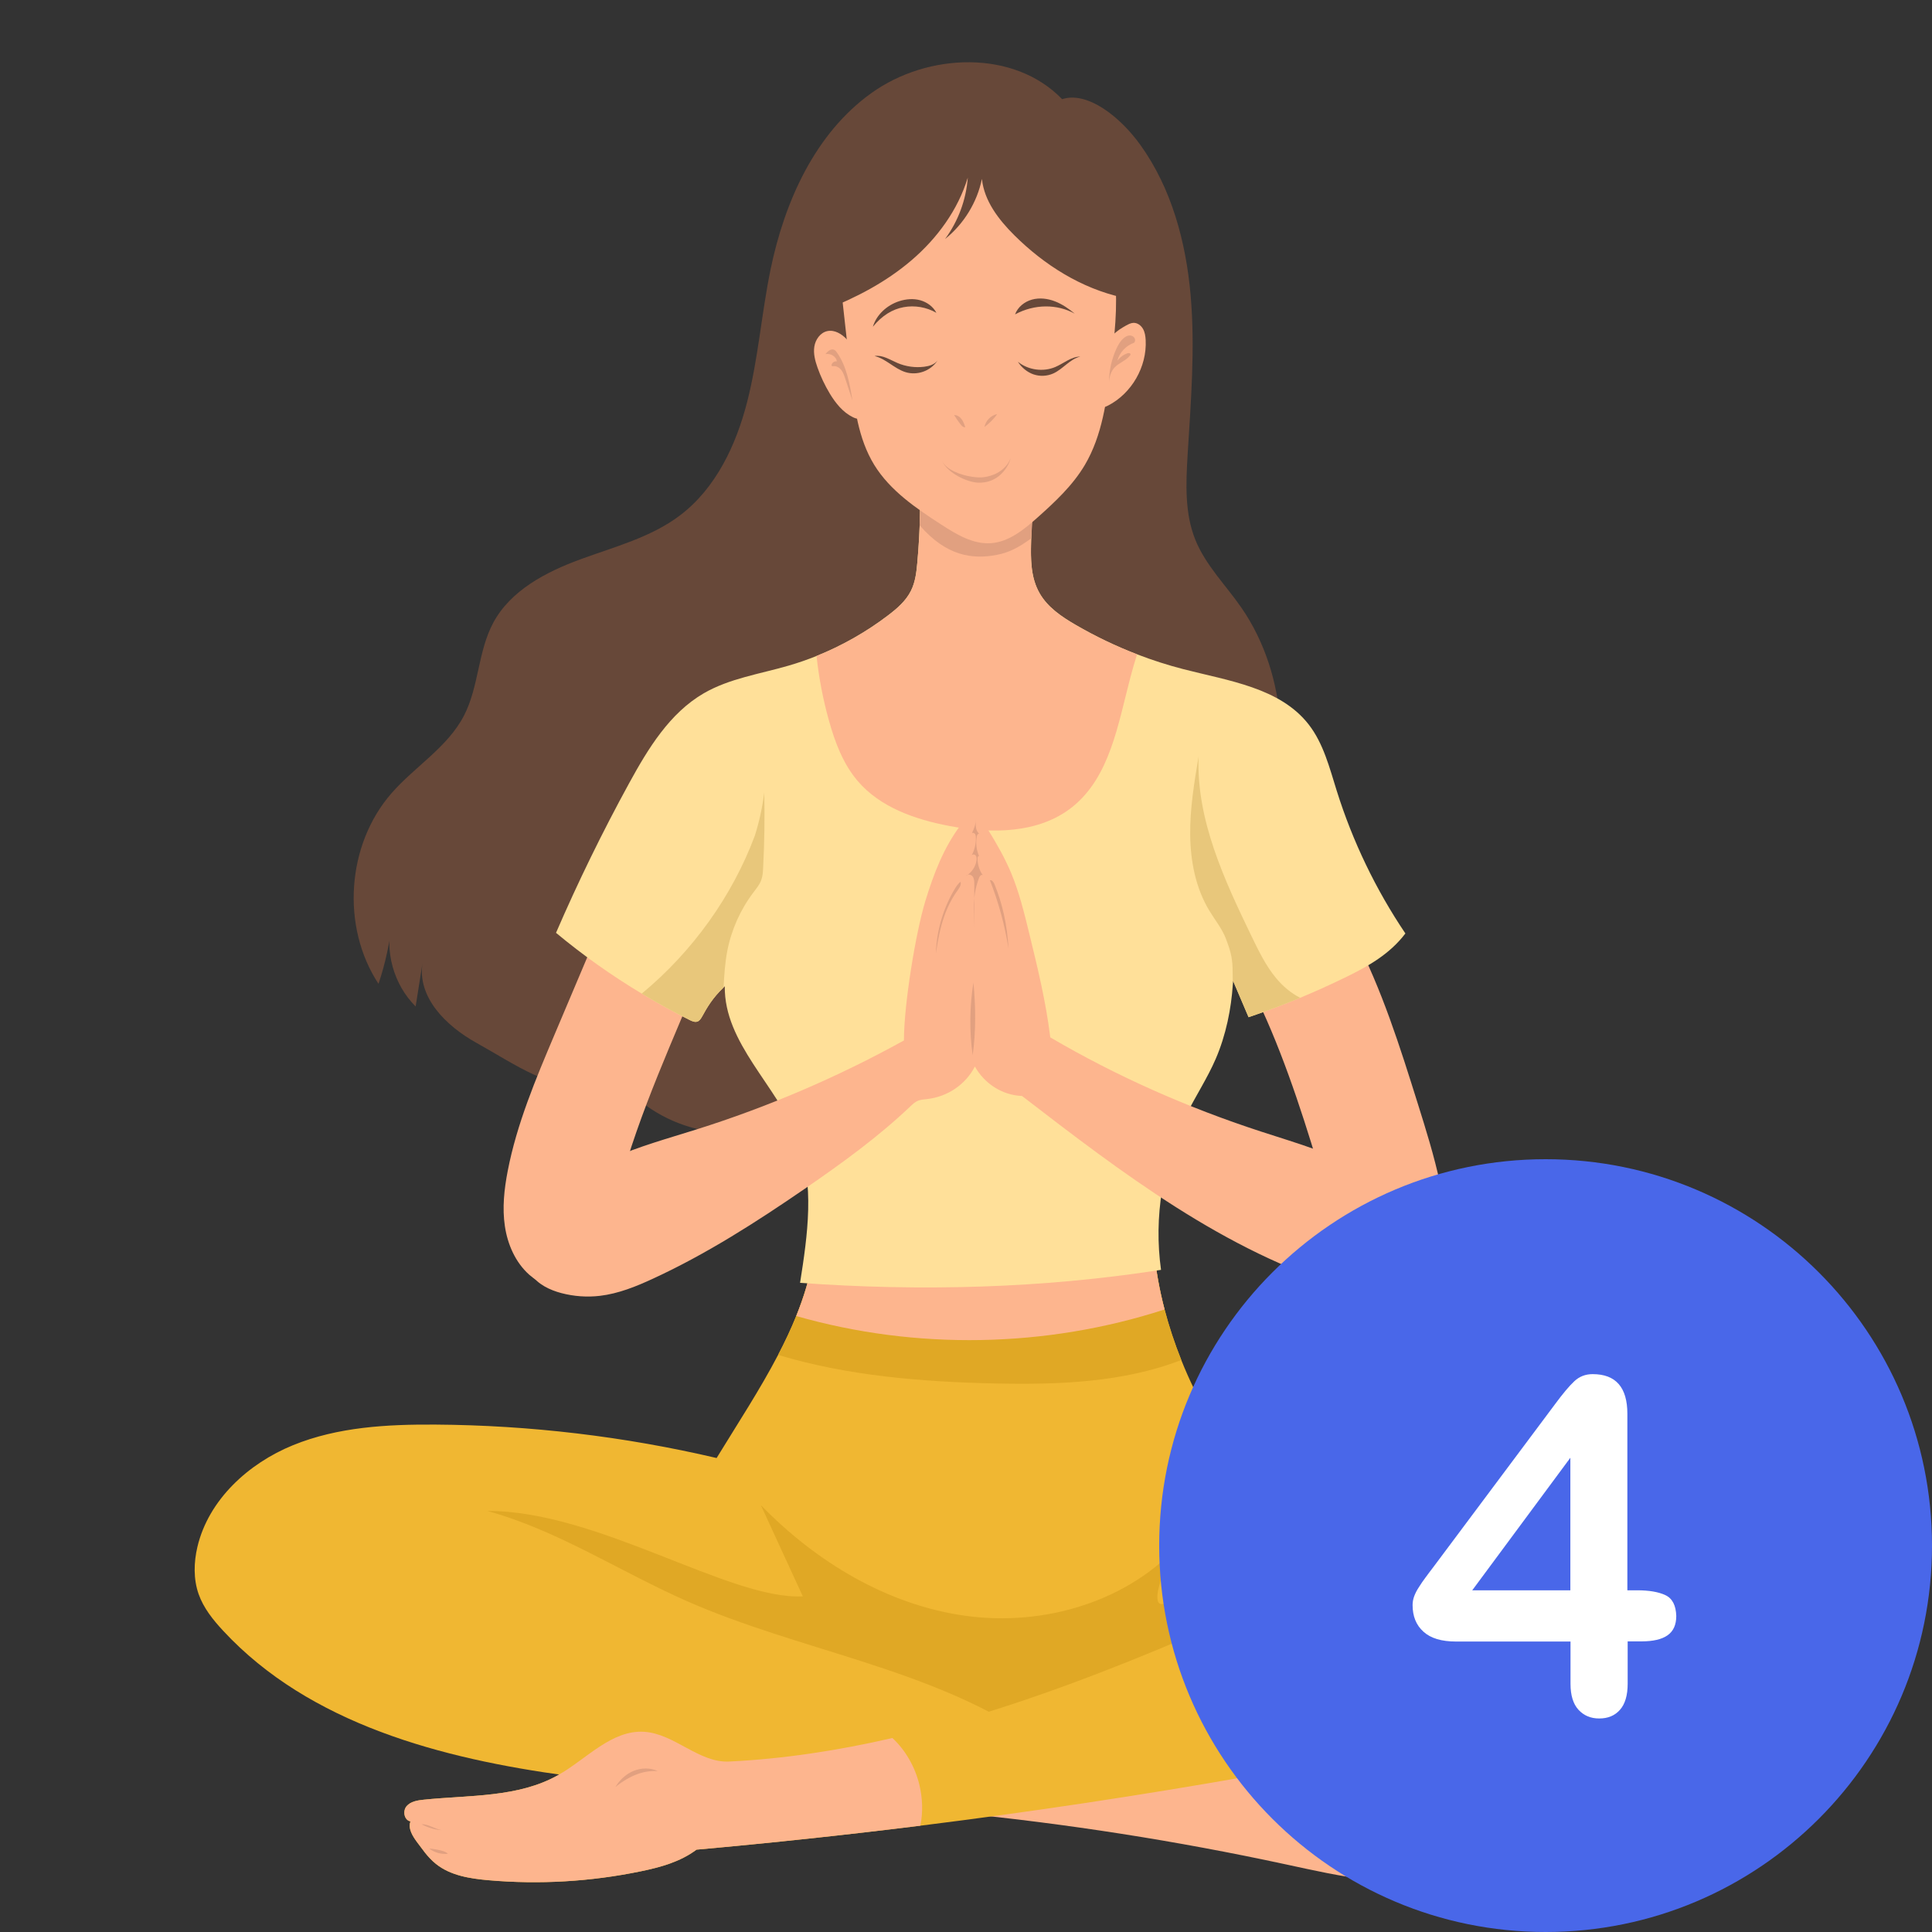
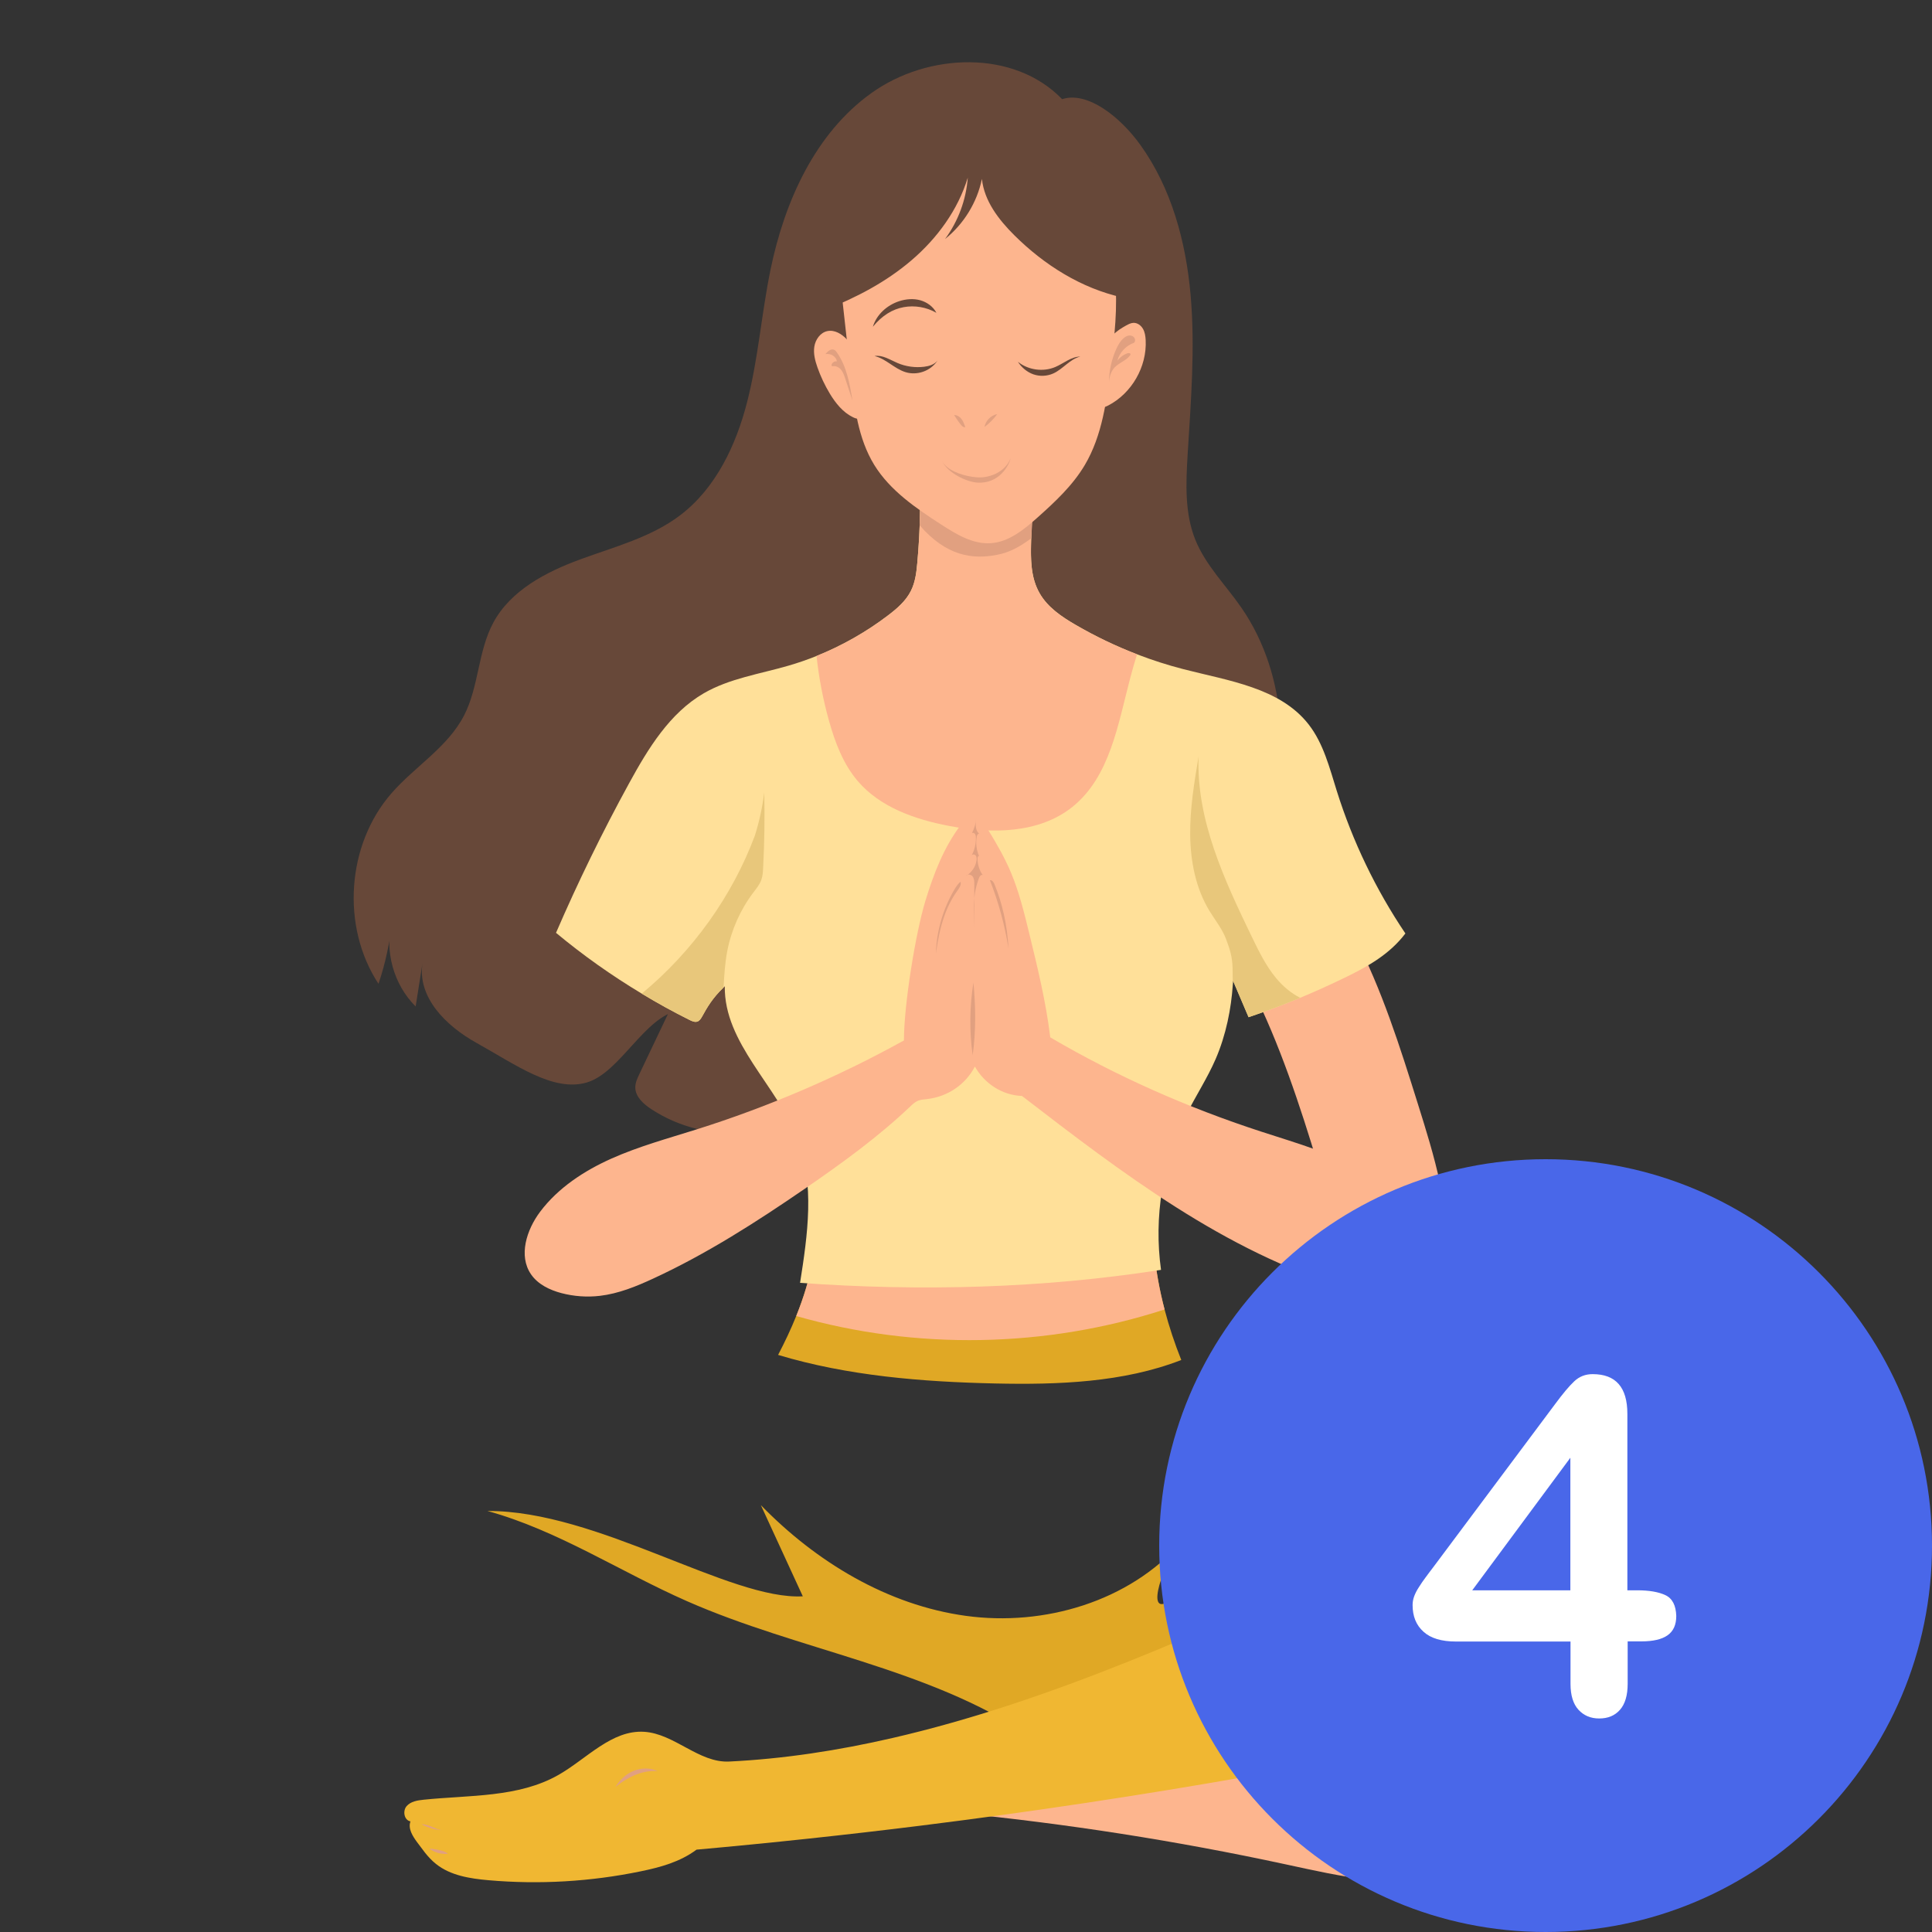
<svg xmlns="http://www.w3.org/2000/svg" width="500" zoomAndPan="magnify" viewBox="0 0 375 375" height="500" preserveAspectRatio="xMidYMid meet" version="1.0">
  <rect x="0" y="0" width="375" height="375" fill="#333333" stroke="none" />
  <defs>
    <clipPath id="0f98c7f8aa">
-       <path d="M 37.5 239 L 336 239 L 336 350 L 37.5 350 Z M 37.5 239 " clip-rule="nonzero" />
-     </clipPath>
+       </clipPath>
    <clipPath id="e413421057">
      <path d="M 185 338 L 302 338 L 302 365.801 L 185 365.801 Z M 185 338 " clip-rule="nonzero" />
    </clipPath>
    <clipPath id="c7007695de">
      <path d="M 78 286 L 336 286 L 336 365.801 L 78 365.801 Z M 78 286 " clip-rule="nonzero" />
    </clipPath>
    <clipPath id="92c655b251">
      <path d="M 78 336 L 179 336 L 179 365.801 L 78 365.801 Z M 78 336 " clip-rule="nonzero" />
    </clipPath>
  </defs>
  <path fill="#674839" d="M 206.16 19.25 C 196.805 9.566 180.086 10.219 169.145 18.059 C 158.199 25.895 152.277 39.133 149.559 52.336 C 147.809 60.848 147.18 69.586 145.023 78.008 C 142.867 86.43 138.93 94.777 132.004 100.023 C 126.348 104.312 119.266 106.133 112.594 108.586 C 105.934 111.039 99.121 114.594 95.75 120.859 C 92.75 126.43 92.965 133.285 90.055 138.91 C 86.887 145.031 80.555 148.758 76.02 153.934 C 67.266 163.926 66.176 179.863 73.465 190.957 C 74.812 186.988 75.695 182.863 76.086 178.691 C 74.574 184.527 76.395 191.113 80.676 195.352 C 81.125 192.531 81.566 189.711 82.016 186.891 C 80.938 193.566 86.559 199.125 92.465 202.41 C 100.152 206.691 107.375 211.996 113.867 210.117 C 120.355 208.242 125.125 197.262 131.781 196.125 C 134.012 194.105 134.617 190.504 133.578 188.57 C 130.418 195.199 127.266 201.824 124.109 208.453 C 123.719 209.277 123.312 210.133 123.312 211.051 C 123.312 212.863 124.871 214.266 126.383 215.266 C 131.805 218.836 138.473 220.461 144.926 219.785 C 150.719 219.18 156.371 216.785 162.168 217.387 C 165.207 217.703 168.109 218.836 171.148 219.121 C 174.398 219.426 177.656 218.758 180.852 218.094 C 189.02 216.398 197.176 214.703 205.344 213.008 C 208.184 212.414 211.086 211.809 213.586 210.336 C 215.906 208.973 217.758 206.938 219.547 204.922 C 230.227 192.852 240.266 179.727 245.402 164.441 C 250.539 149.156 250.125 131.262 240.977 117.984 C 237.953 113.598 234.023 109.734 232.023 104.793 C 229.945 99.648 230.176 93.902 230.512 88.367 C 231.141 78.016 232.004 67.621 231.098 57.285 C 230.191 46.949 227.398 36.555 221.352 28.141 C 217.344 22.551 210.988 17.66 206.16 19.25 Z M 206.16 19.25 " fill-opacity="1" fill-rule="nonzero" />
  <path fill="#fdb58e" d="M 167.168 69.145 C 166.082 68.199 165.348 66.922 164.367 65.867 C 163.387 64.816 161.98 63.961 160.57 64.27 C 159.223 64.566 158.281 65.895 158.062 67.27 C 157.848 68.633 158.215 70.027 158.672 71.332 C 159.293 73.09 160.094 74.777 161.051 76.375 C 162.18 78.242 163.598 80.027 165.551 80.98 C 165.945 81.172 166.375 81.332 166.809 81.285 C 167.938 81.172 168.484 79.832 168.617 78.707 C 169.09 74.973 167.773 71.266 167.168 69.145 Z M 167.168 69.145 " fill-opacity="1" fill-rule="nonzero" />
  <path fill="#fdb58e" d="M 214.98 67.605 C 214.77 65.602 216.789 64.164 218.559 63.188 C 219.016 62.941 219.492 62.68 220.008 62.664 C 220.766 62.641 221.461 63.156 221.844 63.816 C 222.227 64.477 222.332 65.25 222.375 66.008 C 222.645 71.176 219.656 76.375 215.062 78.727 C 214.074 79.238 212.672 79.531 212 78.637 C 211.738 78.285 211.672 77.828 211.633 77.395 C 211.32 73.562 213.004 69.84 214.98 67.605 Z M 214.98 67.605 " fill-opacity="1" fill-rule="nonzero" />
-   <path fill="#fdb58e" d="M 118.133 176 C 114.629 184.281 111.129 192.562 107.625 200.84 C 103.984 209.445 100.316 218.129 98.543 227.301 C 97.863 230.828 97.465 234.449 97.996 237.996 C 98.52 241.547 100.047 245.031 102.719 247.418 C 104.613 249.105 107.273 250.199 109.691 249.449 C 110.797 249.105 111.762 248.41 112.609 247.621 C 117.16 243.398 118.516 236.852 120.094 230.844 C 124.07 215.723 130.844 201.523 136.699 187.027 C 137.367 185.375 138 183.426 137.098 181.895 C 136.625 181.102 135.816 180.582 135.016 180.125 C 130.027 177.328 124.234 175.977 118.133 176 Z M 118.133 176 " fill-opacity="1" fill-rule="nonzero" />
  <path fill="#fdb58e" d="M 262.91 181.836 C 268.242 192.082 271.73 203.172 275.188 214.199 C 276.789 219.309 278.391 224.43 279.508 229.672 C 280.348 233.633 280.906 239.199 280.586 243.242 C 280.383 245.77 279.359 248.125 277.031 249.129 C 274.484 250.23 271.863 247.516 269.73 245.746 C 267.5 243.895 265.391 241.898 263.414 239.773 C 261.129 237.332 259.004 234.668 257.656 231.602 C 256.898 229.875 256.406 228.059 255.859 226.262 C 252.332 214.551 248.312 202.43 242.992 191.871 C 249.004 186.199 255.082 183.328 262.91 181.836 Z M 262.91 181.836 " fill-opacity="1" fill-rule="nonzero" />
  <g clip-path="url(#0f98c7f8aa)">
-     <path fill="#f0b732" d="M 328.496 316.512 C 322.812 322.266 315.117 325.535 307.414 327.965 C 284.652 335.148 260.473 336.109 236.957 340.152 C 214.551 344 192.191 350.707 169.539 348.816 C 169 349.102 167.969 349.258 167.969 349.258 C 148.66 348.254 129.34 347.254 110.184 344.668 C 85.727 341.367 60.102 334.633 43.305 316.52 C 41.352 314.418 39.508 312.125 38.551 309.41 C 37.527 306.484 37.609 303.25 38.32 300.234 C 40.484 291.102 48.207 284.043 56.883 280.508 C 65.566 276.969 75.156 276.453 84.531 276.512 C 102.879 276.633 121.219 278.816 139.094 283 C 143.266 276.191 147.547 269.656 151.027 262.988 C 152.328 260.5 153.52 257.984 154.547 255.438 C 155.996 251.852 157.129 248.184 157.809 244.375 C 160.992 244.914 164.074 244.156 167.168 243.707 C 172.227 242.969 177.371 243.074 182.492 242.969 C 196.016 242.691 209.469 240.961 222.883 239.227 C 224.328 240.164 223.879 241.215 224.051 243.066 C 224.383 246.707 225.07 250.449 226.043 254.168 C 226.91 257.484 228.012 260.785 229.285 263.973 C 230.781 267.73 232.535 271.344 234.441 274.66 C 235.512 276.512 236.688 278.348 238.312 279.738 C 259.027 281.094 279.656 278.402 300.312 278.23 C 307.145 278.168 314.129 278.41 320.555 280.75 C 326.984 283.09 332.859 287.852 334.973 294.363 C 337.465 302.059 334.176 310.758 328.496 316.512 Z M 328.496 316.512 " fill-opacity="1" fill-rule="nonzero" />
-   </g>
+     </g>
  <path fill="#e0a825" d="M 229.285 263.973 C 218.07 268.344 205.344 268.801 193.148 268.531 C 178.957 268.215 164.586 267.062 151.027 262.988 C 152.328 260.5 153.52 257.984 154.547 255.438 C 155.996 251.852 157.129 248.184 157.809 244.375 C 160.992 244.914 164.074 244.156 167.168 243.707 C 172.227 242.969 177.371 243.074 182.492 242.969 C 196.016 242.691 209.469 240.961 222.883 239.227 C 224.328 240.164 223.879 241.215 224.051 243.066 C 224.383 246.707 225.07 250.449 226.043 254.168 C 226.91 257.484 228.012 260.785 229.285 263.973 Z M 229.285 263.973 " fill-opacity="1" fill-rule="nonzero" />
  <path fill="#e0a825" d="M 199.91 336.957 C 180.02 323.66 155.203 320.418 133.316 310.773 C 120.344 305.059 108.281 297.039 94.613 293.281 C 116.008 293.176 141.707 310.637 155.824 309.844 C 153.109 303.941 150.398 298.039 147.68 292.145 C 158.387 303.16 172.266 311.555 187.477 313.637 C 202.68 315.723 219.164 310.863 229.309 299.32 C 226.754 301.531 222.383 312.656 226.051 311.23 C 268.977 294.551 289.77 292.164 291.32 295.164 C 293.16 298.727 227.801 321.516 230.527 324.461 C 230.82 324.777 231.844 325.551 231.941 325.961 C 232.273 327.32 229.906 327.836 228.582 328.285 C 217.352 332.051 206.07 335.652 199.91 336.957 Z M 199.91 336.957 " fill-opacity="1" fill-rule="nonzero" />
  <path fill="#fdb58e" d="M 226.043 254.168 C 203.039 261.633 177.797 262.098 154.547 255.438 C 155.996 251.852 157.129 248.184 157.809 244.375 C 160.992 244.914 164.074 244.156 167.168 243.707 C 172.227 242.969 177.371 243.074 182.492 242.969 C 196.016 242.691 209.469 240.961 222.883 239.227 C 224.328 240.164 223.879 241.215 224.051 243.066 C 224.383 246.707 225.07 250.449 226.043 254.168 Z M 226.043 254.168 " fill-opacity="1" fill-rule="nonzero" />
  <path fill="#ffe099" d="M 272.785 181.184 C 269.723 185.219 265.555 187.535 261.414 189.574 C 258.441 191.031 255.426 192.395 252.371 193.672 C 249.078 195.035 245.73 196.297 242.348 197.438 C 241.328 195.043 240.332 192.703 239.332 190.363 C 239.316 190.617 239.301 190.879 239.285 191.145 L 239.285 191.152 C 238.98 195.75 237.984 200.879 235.953 205.566 C 234.344 209.277 232.105 212.684 230.297 216.309 C 225.668 225.562 223.926 236.234 225.355 246.48 C 202.18 250.082 178.648 250.68 155.293 249 C 156.762 239.68 158.184 229.844 154.801 221.031 C 150.832 210.688 140.539 202.516 140.68 191.438 C 140.598 191.512 140.523 191.586 140.449 191.66 C 138.262 193.762 137.262 195.531 136.273 197.316 C 136.055 197.699 135.809 198.109 135.398 198.27 C 134.902 198.465 134.355 198.223 133.883 197.992 C 130.711 196.41 127.598 194.699 124.559 192.859 C 118.727 189.359 113.156 185.414 107.922 181.062 C 112.199 171.172 116.938 161.473 122.117 152.016 C 125.793 145.293 129.984 138.41 136.602 134.566 C 141.609 131.672 147.484 130.824 153.035 129.207 C 154.883 128.672 156.707 128.043 158.492 127.324 C 163.453 125.328 168.148 122.664 172.398 119.426 C 174.145 118.098 175.859 116.613 176.824 114.656 C 177.668 112.953 177.895 111.023 178.059 109.133 C 178.621 102.863 178.746 96.551 178.441 90.266 C 183.621 95.68 192.379 97.875 199.297 94.914 C 201.625 101.387 198.367 109.219 201.805 115.18 C 203.359 117.887 206.07 119.719 208.773 121.285 C 212.59 123.504 216.582 125.418 220.699 127 C 223.648 128.133 226.656 129.102 229.711 129.887 C 238.461 132.145 248.465 133.48 254.02 140.629 C 256.887 144.32 258.055 149.008 259.453 153.469 C 262.531 163.285 267.035 172.656 272.785 181.184 Z M 272.785 181.184 " fill-opacity="1" fill-rule="nonzero" />
  <path fill="#e8c77b" d="M 148.121 168.477 C 148.086 169.258 148.039 170.051 147.77 170.789 C 147.449 171.703 146.805 172.461 146.223 173.238 C 143.707 176.562 141.969 180.469 141.168 184.566 C 140.719 186.898 140.57 189.277 140.449 191.66 C 138.262 193.762 137.262 195.531 136.273 197.316 C 136.055 197.699 135.809 198.109 135.398 198.27 C 134.902 198.465 134.355 198.223 133.883 197.992 C 130.711 196.41 127.598 194.699 124.559 192.859 C 134.469 184.68 142.172 173.84 146.512 162.207 C 147.375 159.484 147.988 156.672 148.34 153.836 C 148.453 158.719 148.379 163.602 148.121 168.477 Z M 148.121 168.477 " fill-opacity="1" fill-rule="nonzero" />
  <path fill="#e8c77b" d="M 252.371 193.672 C 249.078 195.035 245.73 196.297 242.348 197.438 C 241.328 195.043 240.332 192.703 239.332 190.363 C 239.316 190.617 239.301 190.879 239.285 191.145 C 239.285 190.02 239.27 188.914 239.242 187.852 C 239.18 185.707 238.73 184.258 237.969 182.254 C 237.219 180.27 235.844 178.594 234.742 176.781 C 232.094 172.406 231.074 167.203 231.016 162.086 C 230.953 156.973 231.801 151.895 232.645 146.848 C 232.184 159.141 237.641 170.781 242.984 181.852 C 244.332 184.633 245.703 187.445 247.672 189.832 C 248.965 191.391 250.559 192.77 252.371 193.672 Z M 252.371 193.672 " fill-opacity="1" fill-rule="nonzero" />
  <path fill="#fdb58e" d="M 220.699 127 C 220.234 128.5 219.793 130.008 219.395 131.531 C 217.008 140.574 215.438 150.805 208.129 156.641 C 201.617 161.84 192.387 161.871 184.203 160.309 C 177.617 159.051 170.855 156.711 166.492 151.609 C 163.664 148.301 162.082 144.109 160.91 139.91 C 159.754 135.789 158.945 131.574 158.492 127.324 C 163.453 125.328 168.148 122.664 172.398 119.426 C 174.145 118.098 175.859 116.613 176.824 114.656 C 177.668 112.953 177.895 111.023 178.059 109.133 C 178.199 107.492 178.32 105.852 178.41 104.207 C 178.598 100.676 178.648 97.141 178.559 93.609 L 178.559 93.602 C 178.539 92.484 178.492 91.375 178.441 90.266 C 179.113 90.969 179.855 91.629 180.641 92.223 C 185.883 96.168 193.285 97.488 199.297 94.914 C 200.383 97.922 200.254 101.223 200.156 104.492 C 200.043 108.266 199.961 111.992 201.805 115.18 C 203.359 117.887 206.07 119.719 208.773 121.285 C 212.59 123.504 216.582 125.418 220.699 127 Z M 220.699 127 " fill-opacity="1" fill-rule="nonzero" />
  <path fill="#e1a080" d="M 180.641 92.223 C 179.93 92.633 179.242 93.09 178.559 93.602 L 178.559 93.609 C 178.648 97.141 178.695 98.426 178.508 101.957 C 183.656 107.941 188.762 108.609 193.473 107.703 C 195.949 107.223 197.793 106.227 200.156 104.492 C 200.156 104.492 200.344 101.523 200.492 99.977 C 199.062 98.793 197.426 97.883 195.785 97.016 C 194.078 96.105 192.348 95.23 190.551 94.523 C 189.062 93.938 187.535 93.48 186 93.023 C 184.961 92.711 183.922 92.402 182.887 92.086 C 182.422 91.945 181.945 91.801 181.457 91.855 C 181.156 91.883 180.918 92.055 180.641 92.223 Z M 180.641 92.223 " fill-opacity="1" fill-rule="nonzero" />
  <path fill="#fdb58e" d="M 162.93 53.023 C 163.672 59.676 164.406 66.324 165.145 72.977 C 165.812 78.938 166.547 85.117 169.684 90.227 C 172.758 95.23 177.797 98.648 182.723 101.836 C 185.664 103.742 188.891 105.691 192.387 105.43 C 195.852 105.168 198.75 102.789 201.348 100.48 C 204.785 97.418 208.203 94.23 210.555 90.27 C 213.961 84.52 214.828 77.664 215.629 71.027 C 216.312 65.324 217 59.574 216.402 53.863 C 216.004 50.062 215.047 46.336 213.75 42.734 C 212.672 39.742 211.34 36.793 209.32 34.348 C 205.594 29.84 199.836 27.434 194.07 26.48 C 187.77 25.438 180.984 26.031 175.52 29.355 C 166.941 34.551 162.055 45.164 162.93 53.023 Z M 162.93 53.023 " fill-opacity="1" fill-rule="nonzero" />
  <g clip-path="url(#e413421057)">
    <path fill="#fdb58e" d="M 185.648 351.859 C 207.09 353.977 228.41 357.312 249.473 361.852 C 254.93 363.027 260.383 364.281 265.93 364.875 C 270.676 365.383 275.449 365.398 280.227 365.348 C 283.281 365.316 286.379 365.254 289.336 364.484 C 292.293 363.711 295.152 362.145 296.648 359.531 C 298.949 359.023 300.59 356.488 300.125 354.18 C 300.926 353.285 301.223 351.973 300.895 350.816 C 300.559 349.664 299.602 348.719 298.445 348.395 C 297.031 348.004 295.535 348.523 294.066 348.605 C 292.43 348.703 290.797 348.246 289.156 348.266 C 287.578 348.289 286.043 348.746 284.473 348.891 C 281.184 349.184 277.883 348.051 275.16 346.184 C 273.242 344.871 271.586 343.219 269.754 341.789 C 267.918 340.355 265.848 339.117 263.539 338.848 C 260.484 338.488 257.523 339.852 254.496 340.414 C 252.086 340.863 249.578 340.789 247.312 340.316 C 234.684 339.82 222.055 341.113 209.484 342.402 C 203.699 342.996 197.73 343.648 192.648 346.469 C 190.188 347.848 188.031 349.672 185.648 351.859 Z M 185.648 351.859 " fill-opacity="1" fill-rule="nonzero" />
  </g>
  <g clip-path="url(#c7007695de)">
    <path fill="#f0b732" d="M 333.258 313.145 C 331.348 317.41 329.934 319.82 326.562 323.059 C 321.285 328.16 313.793 330.059 306.645 331.707 C 264.402 341.441 221.656 349.004 178.637 354.367 C 164.188 356.164 149.703 357.711 135.195 359.016 C 131.996 361.402 128.195 362.43 124.398 363.215 C 114.691 365.227 104.688 365.816 94.816 364.949 C 91.223 364.633 87.449 364.047 84.633 361.797 C 83.832 361.16 83.129 360.402 82.492 359.602 C 82.238 359.277 82 358.957 81.754 358.625 C 81.5 358.281 81.242 357.941 80.98 357.598 C 80.098 356.406 79.156 354.934 79.672 353.531 C 78.422 353.301 78.129 351.484 78.922 350.57 C 79.715 349.656 81.027 349.445 82.23 349.324 C 91.125 348.402 100.617 348.941 108.395 344.512 C 113.898 341.375 118.727 335.742 125.043 336.141 C 130.922 336.516 135.652 342.199 141.527 341.914 C 152.105 341.398 162.676 339.777 173.215 337.348 C 203.789 330.312 234.145 316.473 263.789 302.867 C 269.223 300.371 274.664 297.871 280.105 295.375 C 285.355 292.969 290.633 290.547 296.195 288.984 C 301.188 287.59 306.367 286.891 311.547 286.652 C 316.883 286.406 322.402 286.668 327.262 288.887 C 332.117 291.113 335.406 295.676 335.777 301.008 C 336.027 304.57 334.707 309.887 333.258 313.145 Z M 333.258 313.145 " fill-opacity="1" fill-rule="nonzero" />
  </g>
  <g clip-path="url(#92c655b251)">
-     <path fill="#fdb58e" d="M 178.637 354.367 C 164.188 356.164 149.703 357.711 135.195 359.016 C 131.996 361.402 128.195 362.43 124.398 363.215 C 114.691 365.227 104.688 365.816 94.816 364.949 C 91.223 364.633 87.449 364.047 84.633 361.797 C 83.832 361.16 83.129 360.402 82.492 359.602 C 82.238 359.277 82 358.957 81.754 358.625 C 81.5 358.281 81.242 357.941 80.98 357.598 C 80.098 356.406 79.156 354.934 79.672 353.531 C 78.422 353.301 78.129 351.484 78.922 350.57 C 79.715 349.656 81.027 349.445 82.23 349.324 C 91.125 348.402 100.617 348.941 108.395 344.512 C 113.898 341.375 118.727 335.742 125.043 336.141 C 130.922 336.516 135.652 342.199 141.527 341.914 C 152.105 341.398 162.676 339.777 173.215 337.348 C 175.77 339.703 177.633 343.016 178.449 346.414 C 179.07 348.98 179.176 351.777 178.637 354.367 Z M 178.637 354.367 " fill-opacity="1" fill-rule="nonzero" />
-   </g>
+     </g>
  <path fill="#fdb58e" d="M 175.453 201.953 C 162.637 209.039 149.109 214.844 135.141 219.238 C 129.602 220.98 123.973 222.516 118.664 224.887 C 113.367 227.258 108.336 230.551 104.84 235.199 C 102.211 238.695 100.594 243.734 103.066 247.336 C 104.406 249.293 106.695 250.395 108.984 250.996 C 111.41 251.633 113.957 251.812 116.449 251.52 C 120.051 251.094 123.465 249.707 126.758 248.184 C 137.148 243.391 146.82 237.188 156.254 230.707 C 163.387 225.801 170.43 220.711 176.711 214.738 C 177.117 214.348 177.535 213.953 178.035 213.719 C 178.656 213.426 179.367 213.398 180.059 213.312 C 183.844 212.863 187.379 210.586 189.227 207.016 C 191.047 210.262 194.438 212.57 198.375 212.73 C 217.801 227.699 237.805 242.977 261.281 250.004 C 265.211 251.184 269.379 252.121 273.383 251.258 C 277.129 250.457 280.871 247.125 280.062 243.383 C 279.82 242.273 279.215 241.289 278.578 240.352 C 275.195 235.344 270.773 231.031 265.613 227.879 C 259.191 223.965 251.824 221.945 244.676 219.605 C 230.504 214.98 216.789 208.934 203.855 201.352 C 203.023 194.496 201.387 187.77 199.746 181.062 C 198.789 177.141 197.828 173.203 196.273 169.477 C 195.059 166.57 193.496 163.828 191.84 161.148 C 191.414 160.469 190.98 159.77 190.352 159.266 C 189.723 158.766 188.867 158.48 188.105 158.727 C 187.438 158.945 186.953 159.508 186.531 160.062 C 183.211 164.414 181.211 169.633 179.617 174.867 C 177.738 181.012 175.453 194.938 175.453 201.953 Z M 175.453 201.953 " fill-opacity="1" fill-rule="nonzero" />
  <path fill="#674839" d="M 160.062 60.172 C 166.148 57.809 172.016 54.734 176.973 50.477 C 181.93 46.223 185.949 40.73 187.844 34.477 C 187.535 38.758 185.984 42.938 183.441 46.387 C 187.07 43.484 189.648 39.293 190.59 34.73 C 191.031 39 193.84 42.637 196.879 45.66 C 202.68 51.426 209.883 55.973 217.867 57.734 C 218.438 57.863 219.043 57.977 219.605 57.797 C 221.262 57.285 221.289 54.977 220.938 53.281 C 218.855 43.176 214.738 32.832 206.395 26.805 C 201.332 23.152 195.117 21.402 188.922 20.625 C 184.668 20.09 180.246 20 176.188 21.395 C 171.18 23.121 167.105 27.02 164.48 31.625 C 161.852 36.23 160.562 41.496 159.98 46.77 C 159.508 51.074 159.48 55.477 160.062 60.172 Z M 160.062 60.172 " fill-opacity="1" fill-rule="nonzero" />
  <path fill="#e1a080" d="M 160.211 68.73 C 160.641 68.199 161.289 67.605 161.91 67.898 C 162.145 68.004 162.301 68.215 162.449 68.422 C 164.344 71.117 164.93 74.492 165.461 77.738 C 164.988 76.312 164.516 74.879 164.047 73.457 C 163.859 72.887 163.664 72.301 163.297 71.828 C 162.93 71.355 162.348 71.004 161.754 71.07 C 161.648 71.086 161.531 71.102 161.453 71.027 C 161.387 70.957 161.395 70.844 161.426 70.754 C 161.551 70.344 162.016 70.059 162.441 70.141 C 162.316 69.211 161.238 68.535 160.211 68.73 Z M 160.211 68.73 " fill-opacity="1" fill-rule="nonzero" />
  <path fill="#e1a080" d="M 220.273 65.77 C 220.145 65.34 219.664 65.094 219.223 65.117 C 218.781 65.137 218.379 65.387 218.047 65.684 C 217.41 66.254 216.992 67.02 216.641 67.801 C 215.742 69.805 215.262 72 215.258 74.199 C 215.324 73.164 215.621 72.105 216.32 71.348 C 217.18 70.41 218.543 70.02 219.328 69.016 C 219.383 68.949 219.434 68.871 219.434 68.789 C 219.441 68.52 219.035 68.492 218.789 68.582 C 218.035 68.859 217.359 69.359 216.879 70.004 C 217.309 68.406 218.566 67.066 220.129 66.531 C 220.168 66.406 220.422 66.254 220.273 65.77 Z M 220.273 65.77 " fill-opacity="1" fill-rule="nonzero" />
  <path fill="#e1a080" d="M 185.191 80.566 C 185.77 80.543 186.301 80.895 186.645 81.355 C 186.988 81.812 187.176 82.367 187.355 82.914 C 186.98 82.996 186.66 82.652 186.43 82.352 C 186.082 81.895 185.73 81.43 185.191 80.566 Z M 185.191 80.566 " fill-opacity="1" fill-rule="nonzero" />
  <path fill="#e1a080" d="M 193.547 80.379 C 192.336 80.617 191.309 81.652 191.09 82.875 C 191.977 82.199 192.797 81.457 193.547 80.379 Z M 193.547 80.379 " fill-opacity="1" fill-rule="nonzero" />
  <path fill="#e1a080" d="M 182.844 89.5 C 183.844 91.293 186.504 92.191 188.531 92.516 C 190.117 92.77 191.219 92.73 192.73 92.176 C 194.242 91.621 195.574 90.48 196.152 88.973 C 195.852 90.324 193.973 93.918 189.73 93.676 C 187.672 93.555 184.062 91.906 182.844 89.5 Z M 182.844 89.5 " fill-opacity="1" fill-rule="nonzero" />
  <path fill="#e1a080" d="M 188.793 204.809 C 188.141 200.145 188.195 195.383 188.941 190.723 C 189.391 195.418 189.445 200.16 188.793 204.809 Z M 188.793 204.809 " fill-opacity="1" fill-rule="nonzero" />
  <path fill="#e1a080" d="M 181.66 185.047 C 181.793 180.68 183.051 176.352 185.281 172.602 C 185.605 172.062 185.949 171.531 186.441 171.148 C 186.621 171.762 186.195 172.379 185.82 172.895 C 183.672 175.879 182.422 179.512 181.66 185.047 Z M 181.66 185.047 " fill-opacity="1" fill-rule="nonzero" />
  <path fill="#e1a080" d="M 195.754 184.117 C 195.027 179.578 193.816 175.121 192.141 170.855 C 192.566 170.758 192.879 171.246 193.039 171.648 C 194.551 175.395 195.484 179.359 195.754 184.117 Z M 195.754 184.117 " fill-opacity="1" fill-rule="nonzero" />
  <path fill="#e1a080" d="M 189.094 180.082 C 189.102 177.262 189.102 174.441 189.109 171.613 C 189.109 171.102 189.102 170.555 188.801 170.141 C 188.5 169.73 187.797 169.586 187.5 170.008 C 188.59 169.379 189.371 168.23 189.543 166.984 C 189.586 166.641 189.578 166.258 189.34 166.008 C 189.102 165.762 188.578 165.82 188.523 166.16 C 189.145 165.078 189.453 163.82 189.422 162.574 C 189.414 162.344 189.391 162.094 189.266 161.898 C 189.137 161.703 188.867 161.586 188.66 161.695 C 189.109 160.836 189.387 159.891 189.469 158.922 C 189.324 159.965 189.266 161.223 190.105 161.855 C 189.879 161.711 189.648 162.043 189.602 162.305 C 189.355 163.586 189.504 164.953 190.035 166.145 C 189.848 166.102 189.75 166.363 189.746 166.551 C 189.715 167.727 190.074 168.906 190.754 169.863 C 190.469 169.676 190.156 170.059 190.035 170.375 C 189.309 172.309 188.965 174.387 189.031 176.449 " fill-opacity="1" fill-rule="nonzero" />
  <path fill="#e1a080" d="M 119.461 346.844 C 120.281 345.469 121.52 344.324 123 343.723 C 124.48 343.121 126.211 343.094 127.664 343.762 C 125.109 343.625 122.512 344.426 119.461 346.844 Z M 119.461 346.844 " fill-opacity="1" fill-rule="nonzero" />
  <path fill="#e1a080" d="M 81.828 354.094 C 83.191 354.035 84.379 355.023 85.734 355.227 C 84.461 355.168 83.203 354.809 81.828 354.094 Z M 81.828 354.094 " fill-opacity="1" fill-rule="nonzero" />
  <path fill="#e1a080" d="M 83.324 358.82 C 84.344 359.594 85.668 359.953 86.941 359.816 C 86.664 359.527 86.266 359.375 85.879 359.262 C 85.262 359.082 84.633 358.949 84.008 358.871 C 83.715 358.828 83.398 358.797 83.324 358.82 Z M 83.324 358.82 " fill-opacity="1" fill-rule="nonzero" />
  <path fill="#674839" d="M 169.426 63.422 C 170.133 61.043 172.199 59.211 174.555 58.453 C 175.859 58.035 177.281 57.914 178.598 58.273 C 179.914 58.637 181.129 59.496 181.75 60.719 C 179.848 59.617 177.543 59.219 175.379 59.625 C 173.223 60.023 171.215 61.23 169.426 63.422 Z M 169.426 63.422 " fill-opacity="1" fill-rule="nonzero" />
  <path fill="#674839" d="M 181.988 69.961 C 181.398 70.75 180.371 71.062 179.391 71.184 C 177.633 71.406 175.812 71.152 174.18 70.449 C 172.734 69.832 171.301 68.852 169.75 69.105 C 171.949 69.625 173.582 71.551 175.738 72.227 C 177.984 72.93 180.617 72.062 181.988 69.961 Z M 181.988 69.961 " fill-opacity="1" fill-rule="nonzero" />
  <path fill="#674839" d="M 197.574 70.223 C 199.574 71.836 202.484 72.242 204.852 71.227 C 206.477 70.531 207.922 69.219 209.688 69.211 C 207.656 69.691 206.324 71.648 204.426 72.496 C 203.227 73.027 201.82 73.09 200.582 72.66 C 199.34 72.227 198.277 71.312 197.574 70.223 Z M 197.574 70.223 " fill-opacity="1" fill-rule="nonzero" />
-   <path fill="#674839" d="M 197.027 61.02 C 197.543 59.594 198.863 58.547 200.32 58.148 C 201.781 57.75 203.359 57.945 204.77 58.492 C 206.184 59.039 207.441 59.918 208.609 60.879 C 205.195 58.996 200.832 58.973 197.027 61.02 Z M 197.027 61.02 " fill-opacity="1" fill-rule="nonzero" />
  <path fill="#4967e9" d="M 300 225 C 258.586 225 225 258.586 225 300 C 225 341.414 258.586 375 300 375 C 341.414 375 375 341.414 375 300 C 375 258.586 341.414 225 300 225 Z M 300 225 " fill-opacity="1" fill-rule="nonzero" />
  <path fill="#ffffff" d="M 323.246 309.613 C 321.887 308.977 320.043 308.676 317.773 308.676 L 315.871 308.676 L 315.871 274.426 C 315.871 269.285 313.633 266.719 309.129 266.719 C 307.738 266.719 306.559 267.172 305.562 268.109 C 304.566 269.043 303.324 270.527 301.785 272.613 L 278.324 304.02 C 277.691 304.867 277.117 305.594 276.691 306.195 C 276.238 306.801 275.816 307.406 275.422 308.043 C 275 308.676 274.699 309.281 274.484 309.855 C 274.273 310.43 274.184 311.004 274.184 311.547 C 274.184 313.723 274.879 315.449 276.301 316.719 C 277.691 317.988 279.805 318.621 282.617 318.621 L 304.836 318.621 L 304.836 326.844 C 304.836 329.051 305.352 330.742 306.379 331.863 C 307.406 332.98 308.738 333.555 310.398 333.555 C 312.094 333.555 313.422 333.012 314.418 331.891 C 315.418 330.773 315.93 329.082 315.93 326.812 L 315.93 318.59 L 318.621 318.59 C 320.859 318.59 322.551 318.199 323.668 317.414 C 324.789 316.625 325.363 315.387 325.363 313.664 C 325.301 311.609 324.605 310.246 323.246 309.613 M 304.805 308.676 L 285.762 308.676 L 304.805 282.949 Z M 304.805 308.676 " fill-opacity="1" fill-rule="nonzero" />
</svg>